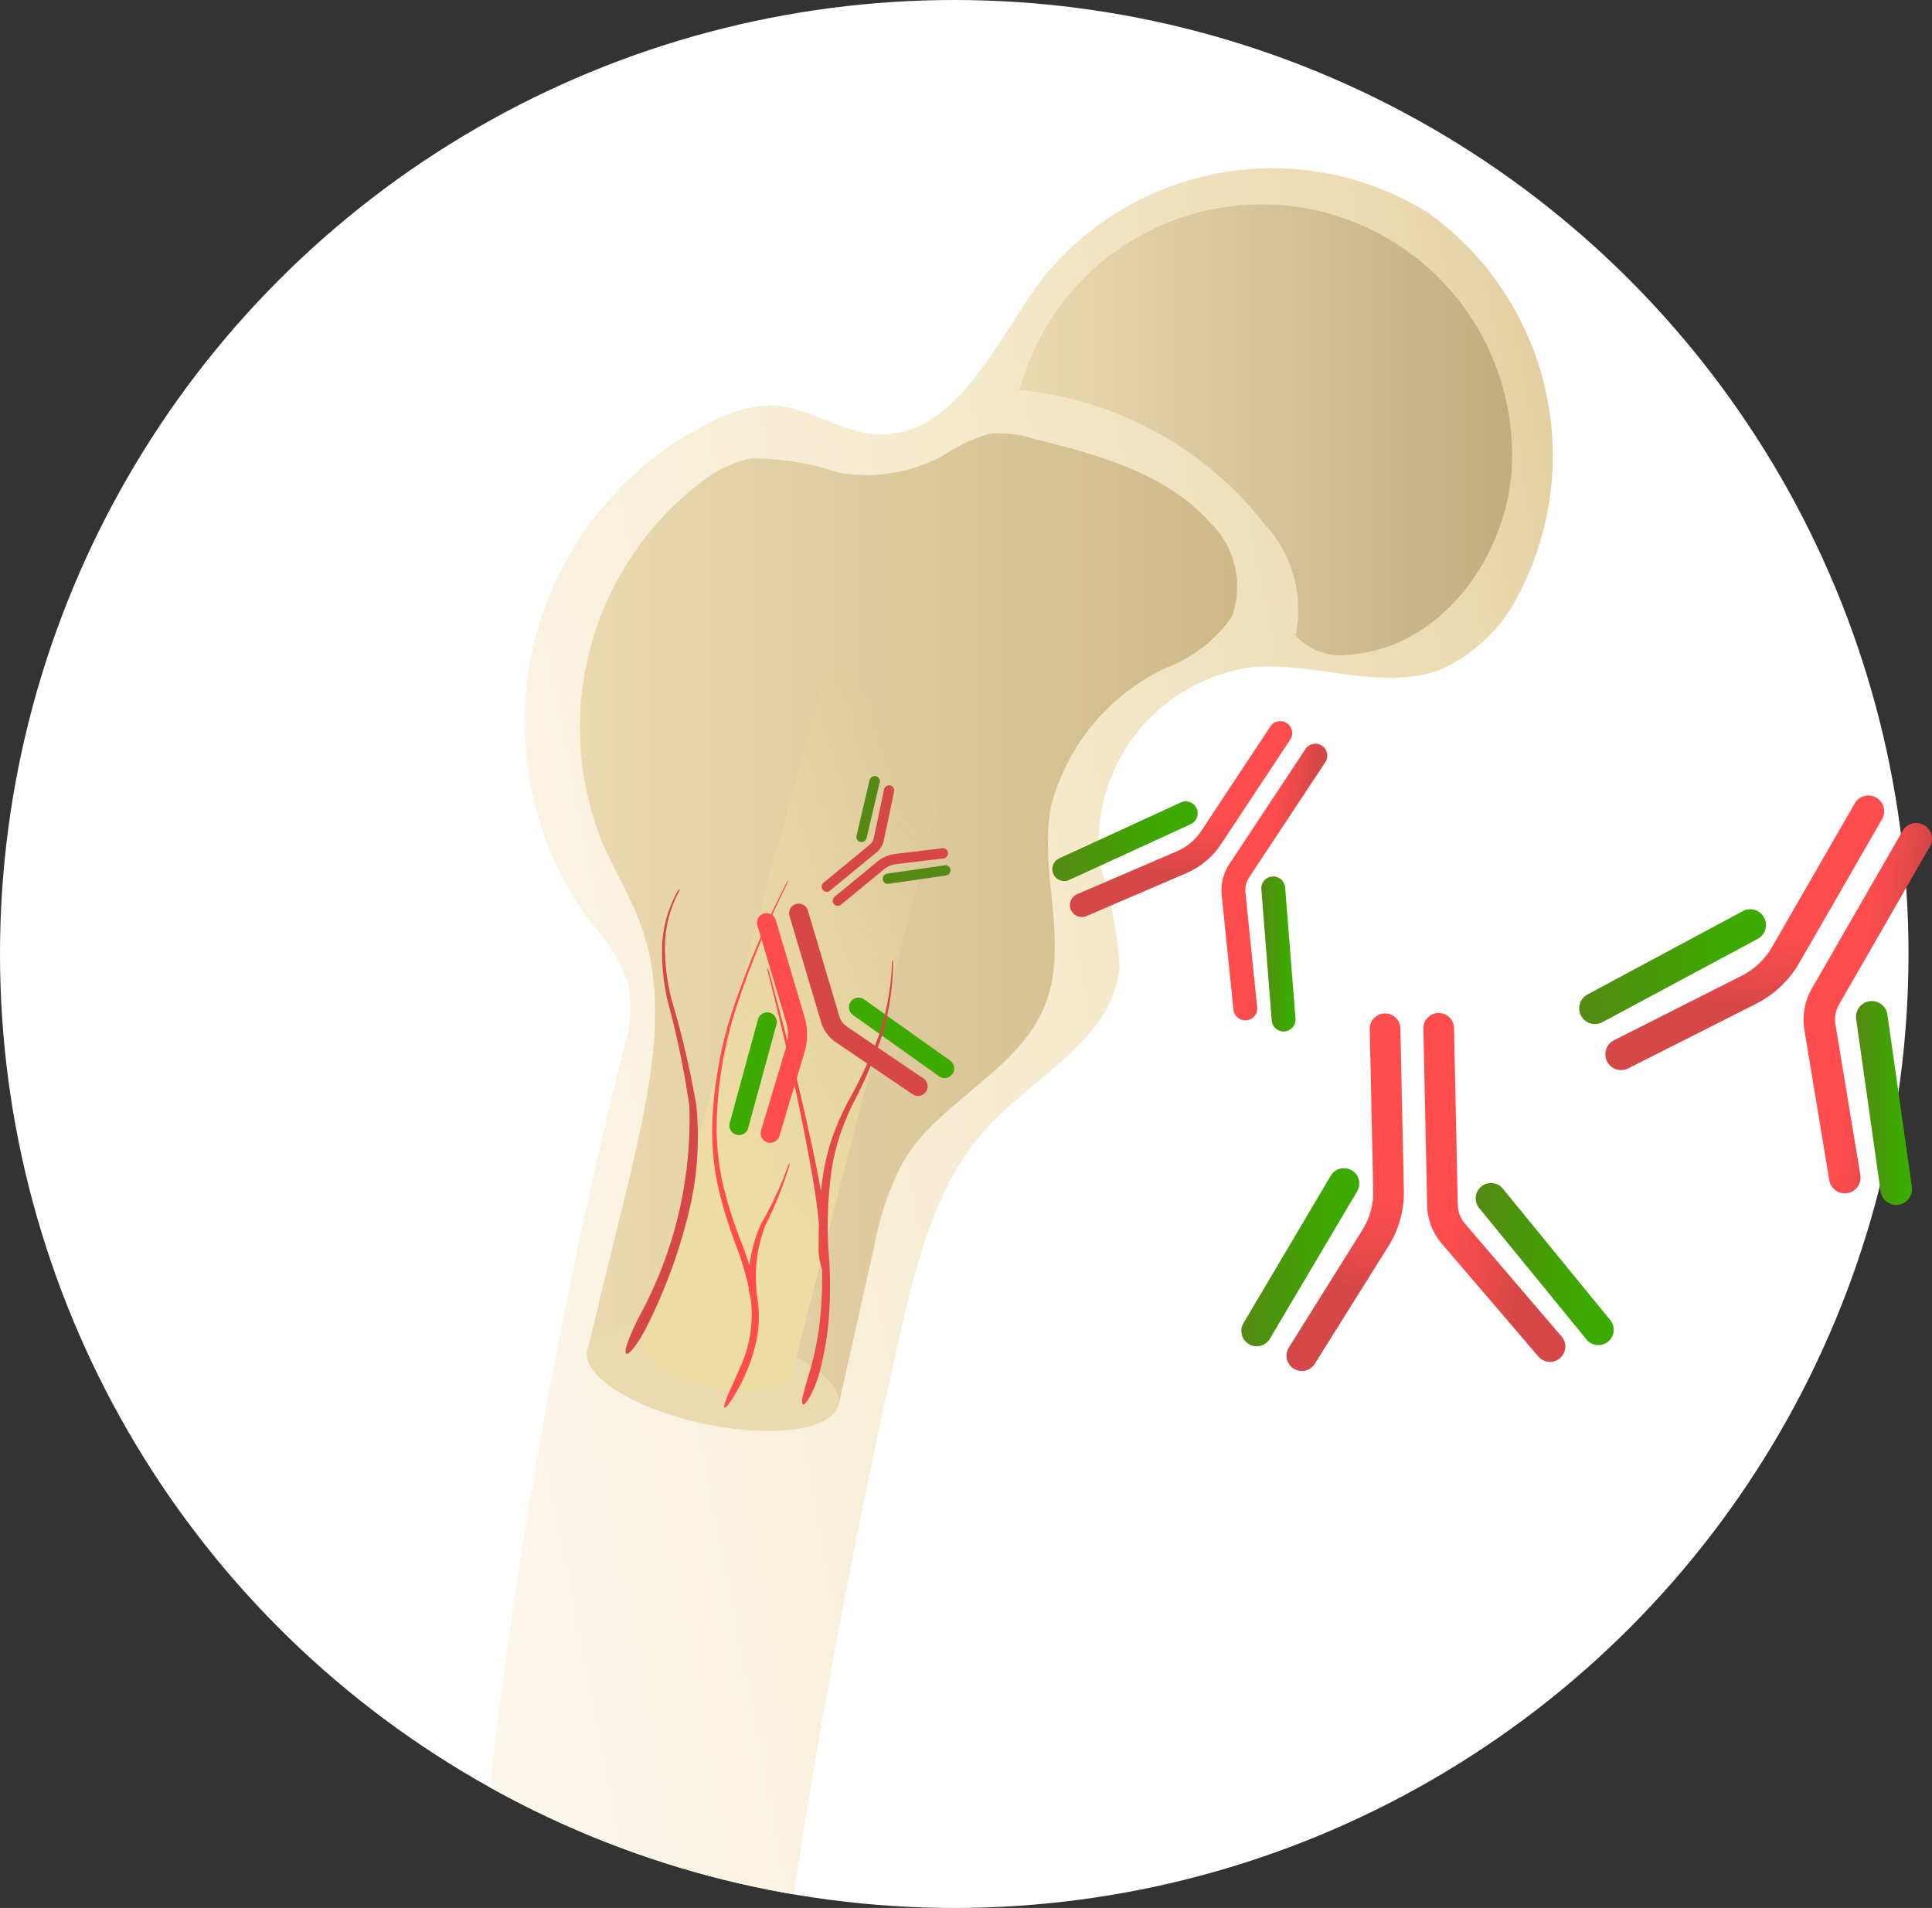
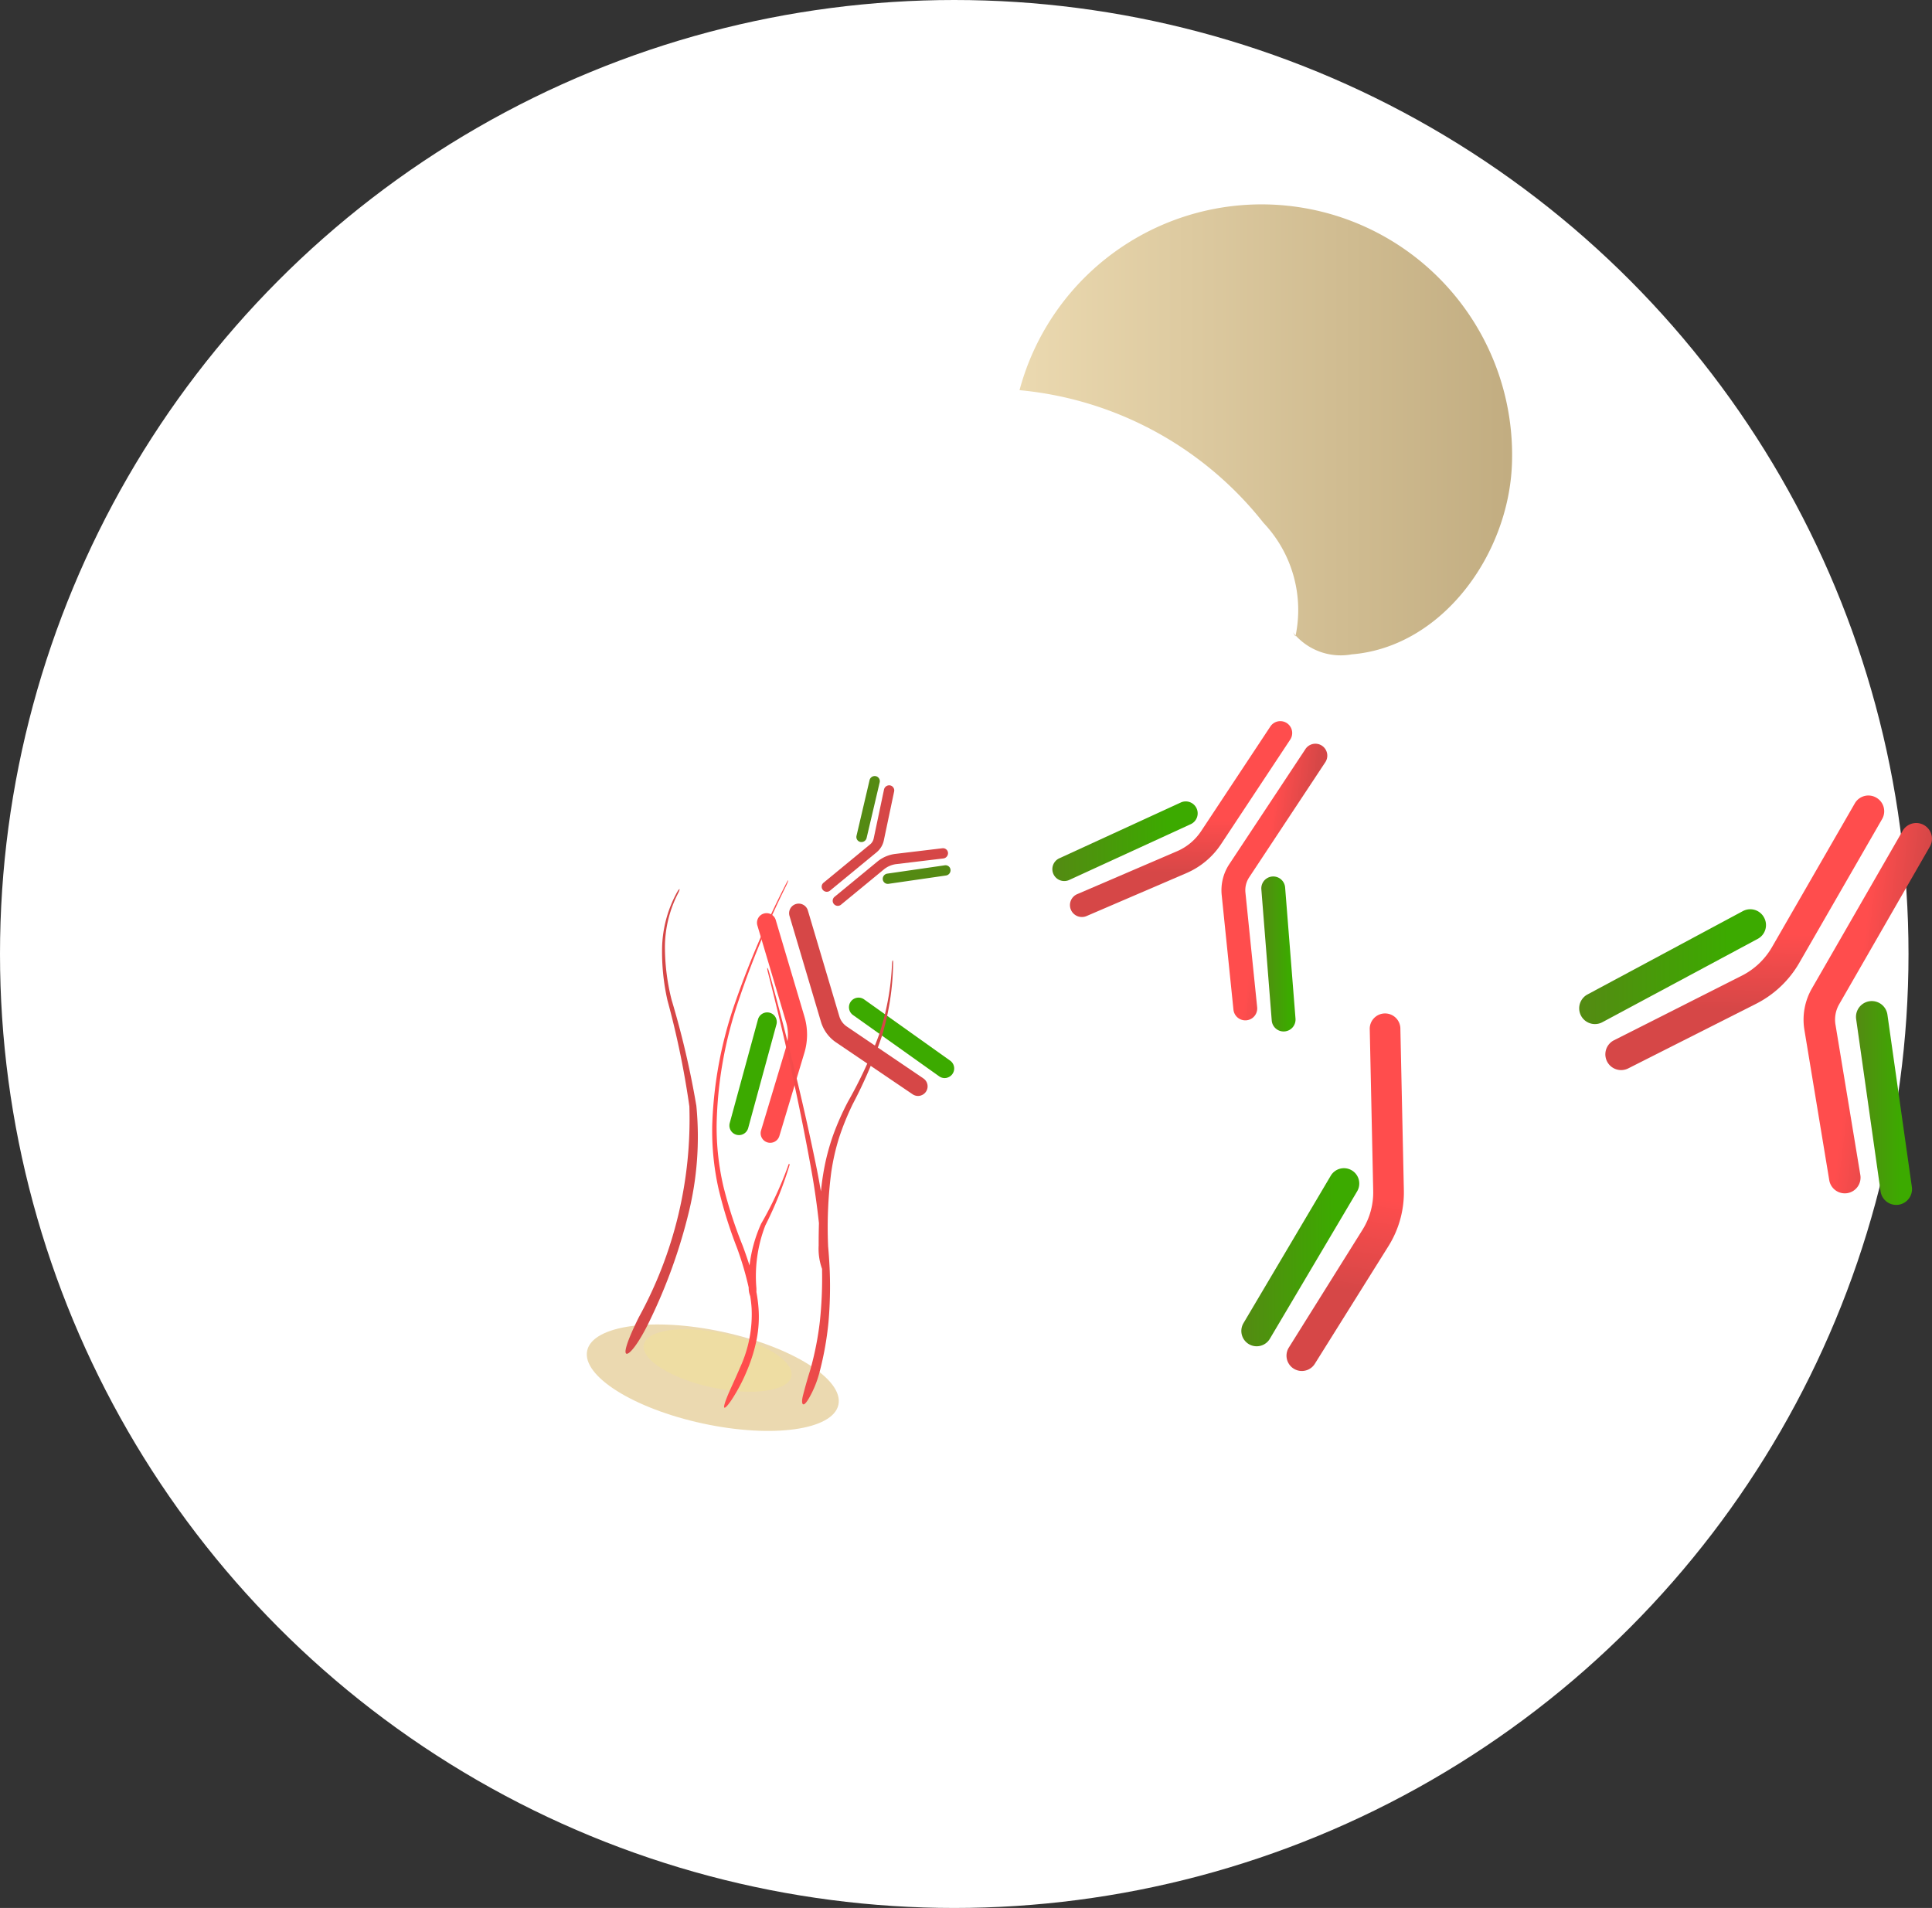
<svg xmlns="http://www.w3.org/2000/svg" xmlns:xlink="http://www.w3.org/1999/xlink" width="61.767" height="61" viewBox="0 0 61.767 61">
  <rect x="0" y="0" width="61.767" height="61" fill="#333333" stroke="none" />
  <defs>
    <clipPath id="a">
      <ellipse cx="30.508" cy="30.5" rx="30.508" ry="30.5" fill="none" />
    </clipPath>
    <linearGradient id="b" x1="-0.257" y1="0.74" x2="1.152" y2="0.265" gradientUnits="objectBoundingBox">
      <stop offset="0" stop-color="#fdfaf3" />
      <stop offset="0.204" stop-color="#fbf6e9" />
      <stop offset="0.541" stop-color="#f6ebd0" />
      <stop offset="0.567" stop-color="#f6ebce" />
      <stop offset="0.865" stop-color="#ebd9b0" />
      <stop offset="0.994" stop-color="#dcc593" />
    </linearGradient>
    <linearGradient id="c" y1="0.5" x2="1" y2="0.5" gradientUnits="objectBoundingBox">
      <stop offset="0" stop-color="#ebd9b0" />
      <stop offset="0.994" stop-color="#c2ad81" />
    </linearGradient>
    <linearGradient id="d" y1="0.5" x2="1" y2="0.5" gradientUnits="objectBoundingBox">
      <stop offset="0" stop-color="#ebd9b0" />
      <stop offset="0.994" stop-color="#cfb989" />
    </linearGradient>
    <linearGradient id="e" x1="12.702" y1="2.858" x2="15.593" y2="2.858" xlink:href="#d" />
    <linearGradient id="f" x1="0.279" y1="0.869" x2="0.754" y2="0.088" gradientUnits="objectBoundingBox">
      <stop offset="0.074" stop-color="#eedda3" />
      <stop offset="0.937" stop-color="#eedda3" stop-opacity="0" />
    </linearGradient>
    <linearGradient id="g" x1="0.5" y1="0.503" x2="0.495" y2="0.848" gradientUnits="objectBoundingBox">
      <stop offset="0" stop-color="#ff4d4d" />
      <stop offset="0.798" stop-color="#d64747" />
    </linearGradient>
    <linearGradient id="h" x1="0.41" y1="0.443" x2="0.802" y2="0.596" xlink:href="#g" />
    <linearGradient id="i" y1="0.5" x2="1" y2="0.5" gradientUnits="objectBoundingBox">
      <stop offset="0" stop-color="#548a13" />
      <stop offset="0.798" stop-color="#3caa00" />
    </linearGradient>
    <linearGradient id="j" x1="0" y1="0.5" x2="1" y2="0.5" xlink:href="#i" />
    <linearGradient id="k" x1="0.511" y1="0.503" x2="0.494" y2="0.843" xlink:href="#g" />
    <linearGradient id="l" x1="0.265" y1="0.402" x2="0.895" y2="0.664" xlink:href="#g" />
    <linearGradient id="o" x1="-37.449" y1="-0.19" x2="-37.474" y2="0.139" xlink:href="#g" />
    <linearGradient id="p" x1="-13.24" y1="-0.297" x2="-12.842" y2="-0.004" xlink:href="#g" />
    <linearGradient id="q" x1="-40.373" y1="-0.851" x2="-38.778" y2="-0.851" xlink:href="#i" />
    <linearGradient id="r" x1="-17.906" y1="-1.012" x2="-17.106" y2="-1.012" xlink:href="#i" />
    <linearGradient id="s" x1="3.807" y1="-247.284" x2="3.801" y2="-246.566" xlink:href="#g" />
    <linearGradient id="t" x1="6.732" y1="-133.013" x2="7.147" y2="-132.723" xlink:href="#g" />
    <linearGradient id="u" x1="5.189" y1="-763.009" x2="5.798" y2="-763.009" xlink:href="#i" />
    <linearGradient id="v" x1="19.612" y1="-213.995" x2="21.577" y2="-213.995" xlink:href="#i" />
    <linearGradient id="w" x1="4.132" y1="0.747" x2="5.16" y2="0.747" xlink:href="#g" />
    <linearGradient id="x" x1="0" y1="0.5" x2="1" y2="0.5" xlink:href="#g" />
    <linearGradient id="y" x1="-2.887" y1="0.301" x2="-1.782" y2="0.301" xlink:href="#g" />
    <linearGradient id="z" x1="0.5" y1="0.503" x2="0.494" y2="0.847" xlink:href="#g" />
    <linearGradient id="aa" x1="0.427" y1="0.439" x2="0.889" y2="0.603" xlink:href="#g" />
    <clipPath id="ae">
      <rect width="61.767" height="61" />
    </clipPath>
  </defs>
  <g id="ad" clip-path="url(#ae)">
    <g transform="translate(-318 -883.842)">
      <ellipse cx="30.508" cy="30.5" rx="30.508" ry="30.5" transform="translate(318 883.842)" fill="#fff" />
      <g transform="translate(318 883.842)">
        <g clip-path="url(#a)">
          <g transform="translate(14.928 5.383)">
-             <path d="M973.21,2821.1q1.468-10.4,3.813-20.651c.536-2.343,1.164-4.789,2.8-6.55,1.537-1.654,4.007-2.847,4.193-5.1a13.121,13.121,0,0,0-.623-3.248,5.652,5.652,0,0,1,4.931-6.336c2.019-.154,4.138.809,6.017.054a5.146,5.146,0,0,0,2.409-2.329,9.563,9.563,0,0,0-2.873-12.25,9.429,9.429,0,0,0-12.361,2.145c-1.512,2.052-2.784,5.115-5.328,4.932-1.125-.081-2.116-.861-3.243-.913a4.17,4.17,0,0,0-2.013.536,10.719,10.719,0,0,0-3.81,16.007,5.867,5.867,0,0,1,1.181,1.941,4.674,4.674,0,0,1-.185,2.256,185.073,185.073,0,0,0-4.97,31.067l9.908-.114.269-1.682" transform="translate(-963.149 -2763.273)" fill="url(#b)" />
            <path d="M1086.135,2784.564a4.05,4.05,0,0,0-1.021-3.629,11.27,11.27,0,0,0-7.8-4.243,8.01,8.01,0,0,1,15.742,2.376c-.112,2.893-2.236,5.834-5.123,6.071a1.953,1.953,0,0,1-1.882-.71" transform="translate(-1059.647 -2769.601)" fill="url(#c)" />
-             <path d="M988.139,2841.186c.54-2.438,1.073-5.029.251-7.387-.336-.965-.886-1.842-1.286-2.783a9.855,9.855,0,0,1,3.237-11.506,3.731,3.731,0,0,1,1.536-.719,8.451,8.451,0,0,1,2.791.447,5.17,5.17,0,0,0,3.353-.537,5.15,5.15,0,0,1,1.457-.692,3.429,3.429,0,0,1,1.423.146c2.056.51,4.242,1.1,5.65,2.677a2.839,2.839,0,0,1,.7,3.027,4.582,4.582,0,0,1-2.14,1.643,6.775,6.775,0,0,0-3.636,4.4c-.407,2.1.6,4.388-.2,6.377-.838,2.079-3.319,3.019-4.49,4.931a9.2,9.2,0,0,0-.969,2.8c-.4,1.729-.737,3.3-1.133,5.032-2.39-.489-4.834-.824-7.224-1.313a2.114,2.114,0,0,1-.809-.416Z" transform="translate(-982.799 -2809.515)" fill="url(#d)" />
            <ellipse cx="1.499" cy="4.108" rx="1.499" ry="4.108" transform="translate(3.529 39.264) rotate(-77.847)" fill="url(#e)" />
            <ellipse cx="0.881" cy="2.413" rx="0.881" ry="2.413" transform="translate(5.47 38.466) rotate(-77.847)" fill="#eedda3" />
-             <path d="M1005.741,2857.5l-6.053,22.25,4.719,1.2,6.173-24.15Z" transform="translate(-994.033 -2842.325)" fill="url(#f)" />
            <g transform="translate(18.727 17.672)">
              <path d="M1094.714,2877.549a.381.381,0,0,0-.528.108l-2.211,3.342a1.759,1.759,0,0,1-.774.647l-3.179,1.366a.381.381,0,1,0,.3.7l3.179-1.367a2.519,2.519,0,0,0,1.109-.927l2.211-3.342A.381.381,0,0,0,1094.714,2877.549Z" transform="translate(-1087.227 -2877.485)" fill="url(#g)" />
              <path d="M1122.312,2882.83a.381.381,0,1,0-.635-.42l-2.427,3.668a1.512,1.512,0,0,0-.242.983l.376,3.667a.381.381,0,0,0,.758-.078l-.375-3.667a.745.745,0,0,1,.12-.486Z" transform="translate(-1113.605 -2881.503)" fill="url(#h)" />
              <path d="M1088.745,2894.3a.381.381,0,0,0-.505-.187l-3.872,1.779a.381.381,0,1,0,.318.692l3.872-1.778A.381.381,0,0,0,1088.745,2894.3Z" transform="translate(-1084.145 -2891.511)" fill="url(#i)" />
              <path d="M1128.006,2909.934a.381.381,0,0,0-.76.06l.332,4.194a.381.381,0,0,0,.17.287.376.376,0,0,0,.24.062.381.381,0,0,0,.35-.41Z" transform="translate(-1120.575 -2904.616)" fill="url(#j)" />
            </g>
            <g transform="translate(24.758 27.003)">
              <path d="M1136.049,2938.5a.49.49,0,1,0-.979.021l.11,5.15a2.258,2.258,0,0,1-.344,1.25l-2.359,3.771a.49.49,0,0,0,.831.519l2.359-3.77a3.236,3.236,0,0,0,.493-1.79Z" transform="translate(-1130.964 -2937.986)" fill="url(#k)" />
-               <path d="M1165.125,2948.12l-3.081-3.6a.959.959,0,0,1-.229-.6l-.12-5.653a.49.49,0,1,0-.98.021l.121,5.653a1.939,1.939,0,0,0,.464,1.216l3.081,3.6a.49.49,0,1,0,.745-.636Z" transform="translate(-1154.895 -2937.786)" fill="url(#l)" />
              <path d="M1126.64,2969.927a.49.49,0,0,0-.671.172l-2.79,4.713a.49.49,0,1,0,.843.5l2.79-4.713A.49.49,0,0,0,1126.64,2969.927Z" transform="translate(-1123.11 -2964.896)" fill="url(#i)" />
-               <path d="M1175.886,2977.378l-3.421-4.188a.49.49,0,1,0-.759.619l3.421,4.189a.49.49,0,1,0,.759-.62Z" transform="translate(-1164.092 -2967.559)" fill="url(#i)" />
            </g>
            <g transform="translate(8.392 23.507)">
              <path d="M1023.577,2924.49a.3.3,0,0,1-.175,0,.306.306,0,0,1-.205-.381l.8-2.66a1.411,1.411,0,0,0,0-.81l-.917-3.085a.306.306,0,1,1,.587-.174l.916,3.084a2.02,2.02,0,0,1,0,1.16l-.8,2.661A.305.305,0,0,1,1023.577,2924.49Z" transform="translate(-1022.186 -2916.856)" fill="url(#o)" />
              <path d="M1033.909,2921.326a.305.305,0,0,1-.259-.04l-2.451-1.661a1.212,1.212,0,0,1-.48-.656l-1.006-3.386a.306.306,0,1,1,.587-.174l1.006,3.385a.6.6,0,0,0,.237.324l2.451,1.661a.306.306,0,0,1-.084.546Z" transform="translate(-1027.792 -2915.19)" fill="url(#p)" />
              <path d="M1017.761,2941.642a.306.306,0,0,1-.382-.374l.9-3.3a.306.306,0,1,1,.59.161l-.9,3.3A.306.306,0,0,1,1017.761,2941.642Z" transform="translate(-1017.369 -2934.254)" fill="url(#q)" />
              <path d="M1045.215,2937.172a.3.3,0,0,1-.265-.044l-2.753-1.958a.306.306,0,0,1,.355-.5l2.752,1.959a.306.306,0,0,1-.09.542Z" transform="translate(-1038.246 -2931.608)" fill="url(#r)" />
            </g>
            <g transform="translate(11.34 19.43)">
              <path d="M1042.4,2903.793a.16.16,0,0,1,.036.086.17.17,0,0,1-.149.184l-1.5.18a.78.78,0,0,0-.406.174l-1.357,1.117a.163.163,0,1,1-.207-.251l1.357-1.117a1.123,1.123,0,0,1,.581-.249l1.5-.18A.163.163,0,0,1,1042.4,2903.793Z" transform="translate(-1038.396 -2901.43)" fill="url(#s)" />
              <path d="M1038.7,2890.821a.161.161,0,0,1,.033.136l-.33,1.566a.671.671,0,0,1-.23.378l-1.489,1.226a.163.163,0,1,1-.208-.252l1.489-1.226a.331.331,0,0,0,.114-.187l.33-1.566a.17.17,0,0,1,.2-.132A.159.159,0,0,1,1038.7,2890.821Z" transform="translate(-1036.415 -2890.466)" fill="url(#t)" />
              <path d="M1051.167,2907.318a.161.161,0,0,1,.035.083.17.17,0,0,1-.144.187l-1.837.266a.161.161,0,0,1-.184-.139.169.169,0,0,1,.144-.187l1.837-.266A.162.162,0,0,1,1051.167,2907.318Z" transform="translate(-1047.082 -2904.41)" fill="url(#u)" />
              <path d="M1044.318,2888.905a.16.16,0,0,1,.032.139l-.418,1.78a.17.17,0,0,1-.2.127.161.161,0,0,1-.123-.195l.417-1.78a.17.17,0,0,1,.2-.128A.161.161,0,0,1,1044.318,2888.905Z" transform="translate(-1042.494 -2888.846)" fill="url(#v)" />
            </g>
            <g transform="translate(5.07 22.759)">
              <path d="M1016.231,2919.468a11.5,11.5,0,0,1-.872,1.877,4.518,4.518,0,0,0-.369,1.333c-.068-.212-.141-.422-.217-.628a14.185,14.185,0,0,1-.618-1.9,8.381,8.381,0,0,1-.217-1.978,13.023,13.023,0,0,1,.691-3.933,29.1,29.1,0,0,1,1.535-3.711c.1-.212.077-.226-.028-.014a29.6,29.6,0,0,0-1.586,3.7,13.147,13.147,0,0,0-.752,3.958,8.526,8.526,0,0,0,.193,2.017,14.245,14.245,0,0,0,.6,1.93,10.052,10.052,0,0,1,.372,1.263c0,.011,0,.021,0,.032a.706.706,0,0,0,.049.242c.02.127.036.255.044.384a4.058,4.058,0,0,1-.369,1.9c-.177.415-.328.723-.413.937s-.115.33-.087.345.11-.07.238-.262a5.578,5.578,0,0,0,.485-.925,5.182,5.182,0,0,0,.305-.981,3.771,3.771,0,0,0,.061-1.032,4.729,4.729,0,0,0-.067-.5,1.141,1.141,0,0,0,0-.125,4.5,4.5,0,0,1,.286-2,12.045,12.045,0,0,0,.773-1.925C1016.274,2919.414,1016.246,2919.409,1016.231,2919.468Z" transform="translate(-1011.025 -2910.36)" fill="url(#w)" />
              <path d="M1029.192,2927.028a8.2,8.2,0,0,1-.421,2.292,14.374,14.374,0,0,1-.986,2.119,8.66,8.66,0,0,0-.48,1.086,7.133,7.133,0,0,0-.3,1.154c-.037.211-.064.422-.086.633q-.059-.348-.127-.694c-.431-2.126-.952-4.23-1.528-6.318-.051-.184-.085-.175-.038.01.537,2.1,1.009,4.212,1.391,6.34.1.557.178,1.116.239,1.677q-.01.359-.009.716a1.884,1.884,0,0,0,.109.746c0,.024,0,.048,0,.072a13.11,13.11,0,0,1-.07,1.6,9.926,9.926,0,0,1-.31,1.566c-.11.347-.179.611-.226.79s-.04.282,0,.3.107-.054.2-.218a3.346,3.346,0,0,0,.319-.787,10.068,10.068,0,0,0,.292-1.621,13.093,13.093,0,0,0,.04-1.64c-.011-.266-.029-.531-.053-.8,0-.007,0-.012,0-.02a13.636,13.636,0,0,1,.1-2.32,6.992,6.992,0,0,1,.255-1.126,8.544,8.544,0,0,1,.438-1.075,14.6,14.6,0,0,0,.927-2.165,8.386,8.386,0,0,0,.359-2.323C1029.232,2926.891,1029.2,2926.891,1029.192,2927.028Z" transform="translate(-1020.672 -2924.362)" fill="url(#x)" />
              <path d="M996.7,2925.943a17.225,17.225,0,0,0,1.22-3.381,10.217,10.217,0,0,0,.255-3.455,28.152,28.152,0,0,0-.792-3.39,6.941,6.941,0,0,1-.213-1.7,3.779,3.779,0,0,1,.413-1.69c.1-.192.054-.2-.047-.01a3.868,3.868,0,0,0-.456,1.7,7.02,7.02,0,0,0,.171,1.717,27.8,27.8,0,0,1,.7,3.388,13.142,13.142,0,0,1-1.618,6.749c-.371.748-.488,1.139-.39,1.162S996.339,2926.7,996.7,2925.943Z" transform="translate(-995.91 -2911.894)" fill="url(#y)" />
            </g>
          </g>
        </g>
      </g>
      <g transform="translate(368.488 909.277)">
        <path d="M1205.693,2892.014a.5.5,0,0,0-.688.185l-2.645,4.591a2.327,2.327,0,0,1-.969.917l-4.083,2.063a.5.5,0,1,0,.454.9l4.083-2.063a3.331,3.331,0,0,0,1.387-1.313l2.645-4.592A.5.5,0,0,0,1205.693,2892.014Z" transform="translate(-1196.195 -2891.947)" fill="url(#z)" />
        <path d="M1242.828,2898.5a.5.5,0,1,0-.873-.5l-2.9,5.039a2,2,0,0,0-.239,1.318l.795,4.808a.5.5,0,0,0,.994-.164l-.795-4.809a.984.984,0,0,1,.118-.65Z" transform="translate(-1231.617 -2896.869)" fill="url(#aa)" />
        <path d="M1197.416,2916.186a.5.5,0,0,0-.682-.206l-4.964,2.663a.5.5,0,1,0,.476.887l4.964-2.663A.5.5,0,0,0,1197.416,2916.186Z" transform="translate(-1191.505 -2912.284)" fill="url(#i)" />
        <path d="M1251.66,2941.229l-.781-5.507a.5.5,0,1,0-1,.141l.781,5.507a.5.5,0,0,0,1-.141Z" transform="translate(-1241.025 -2928.717)" fill="url(#i)" />
      </g>
    </g>
  </g>
</svg>